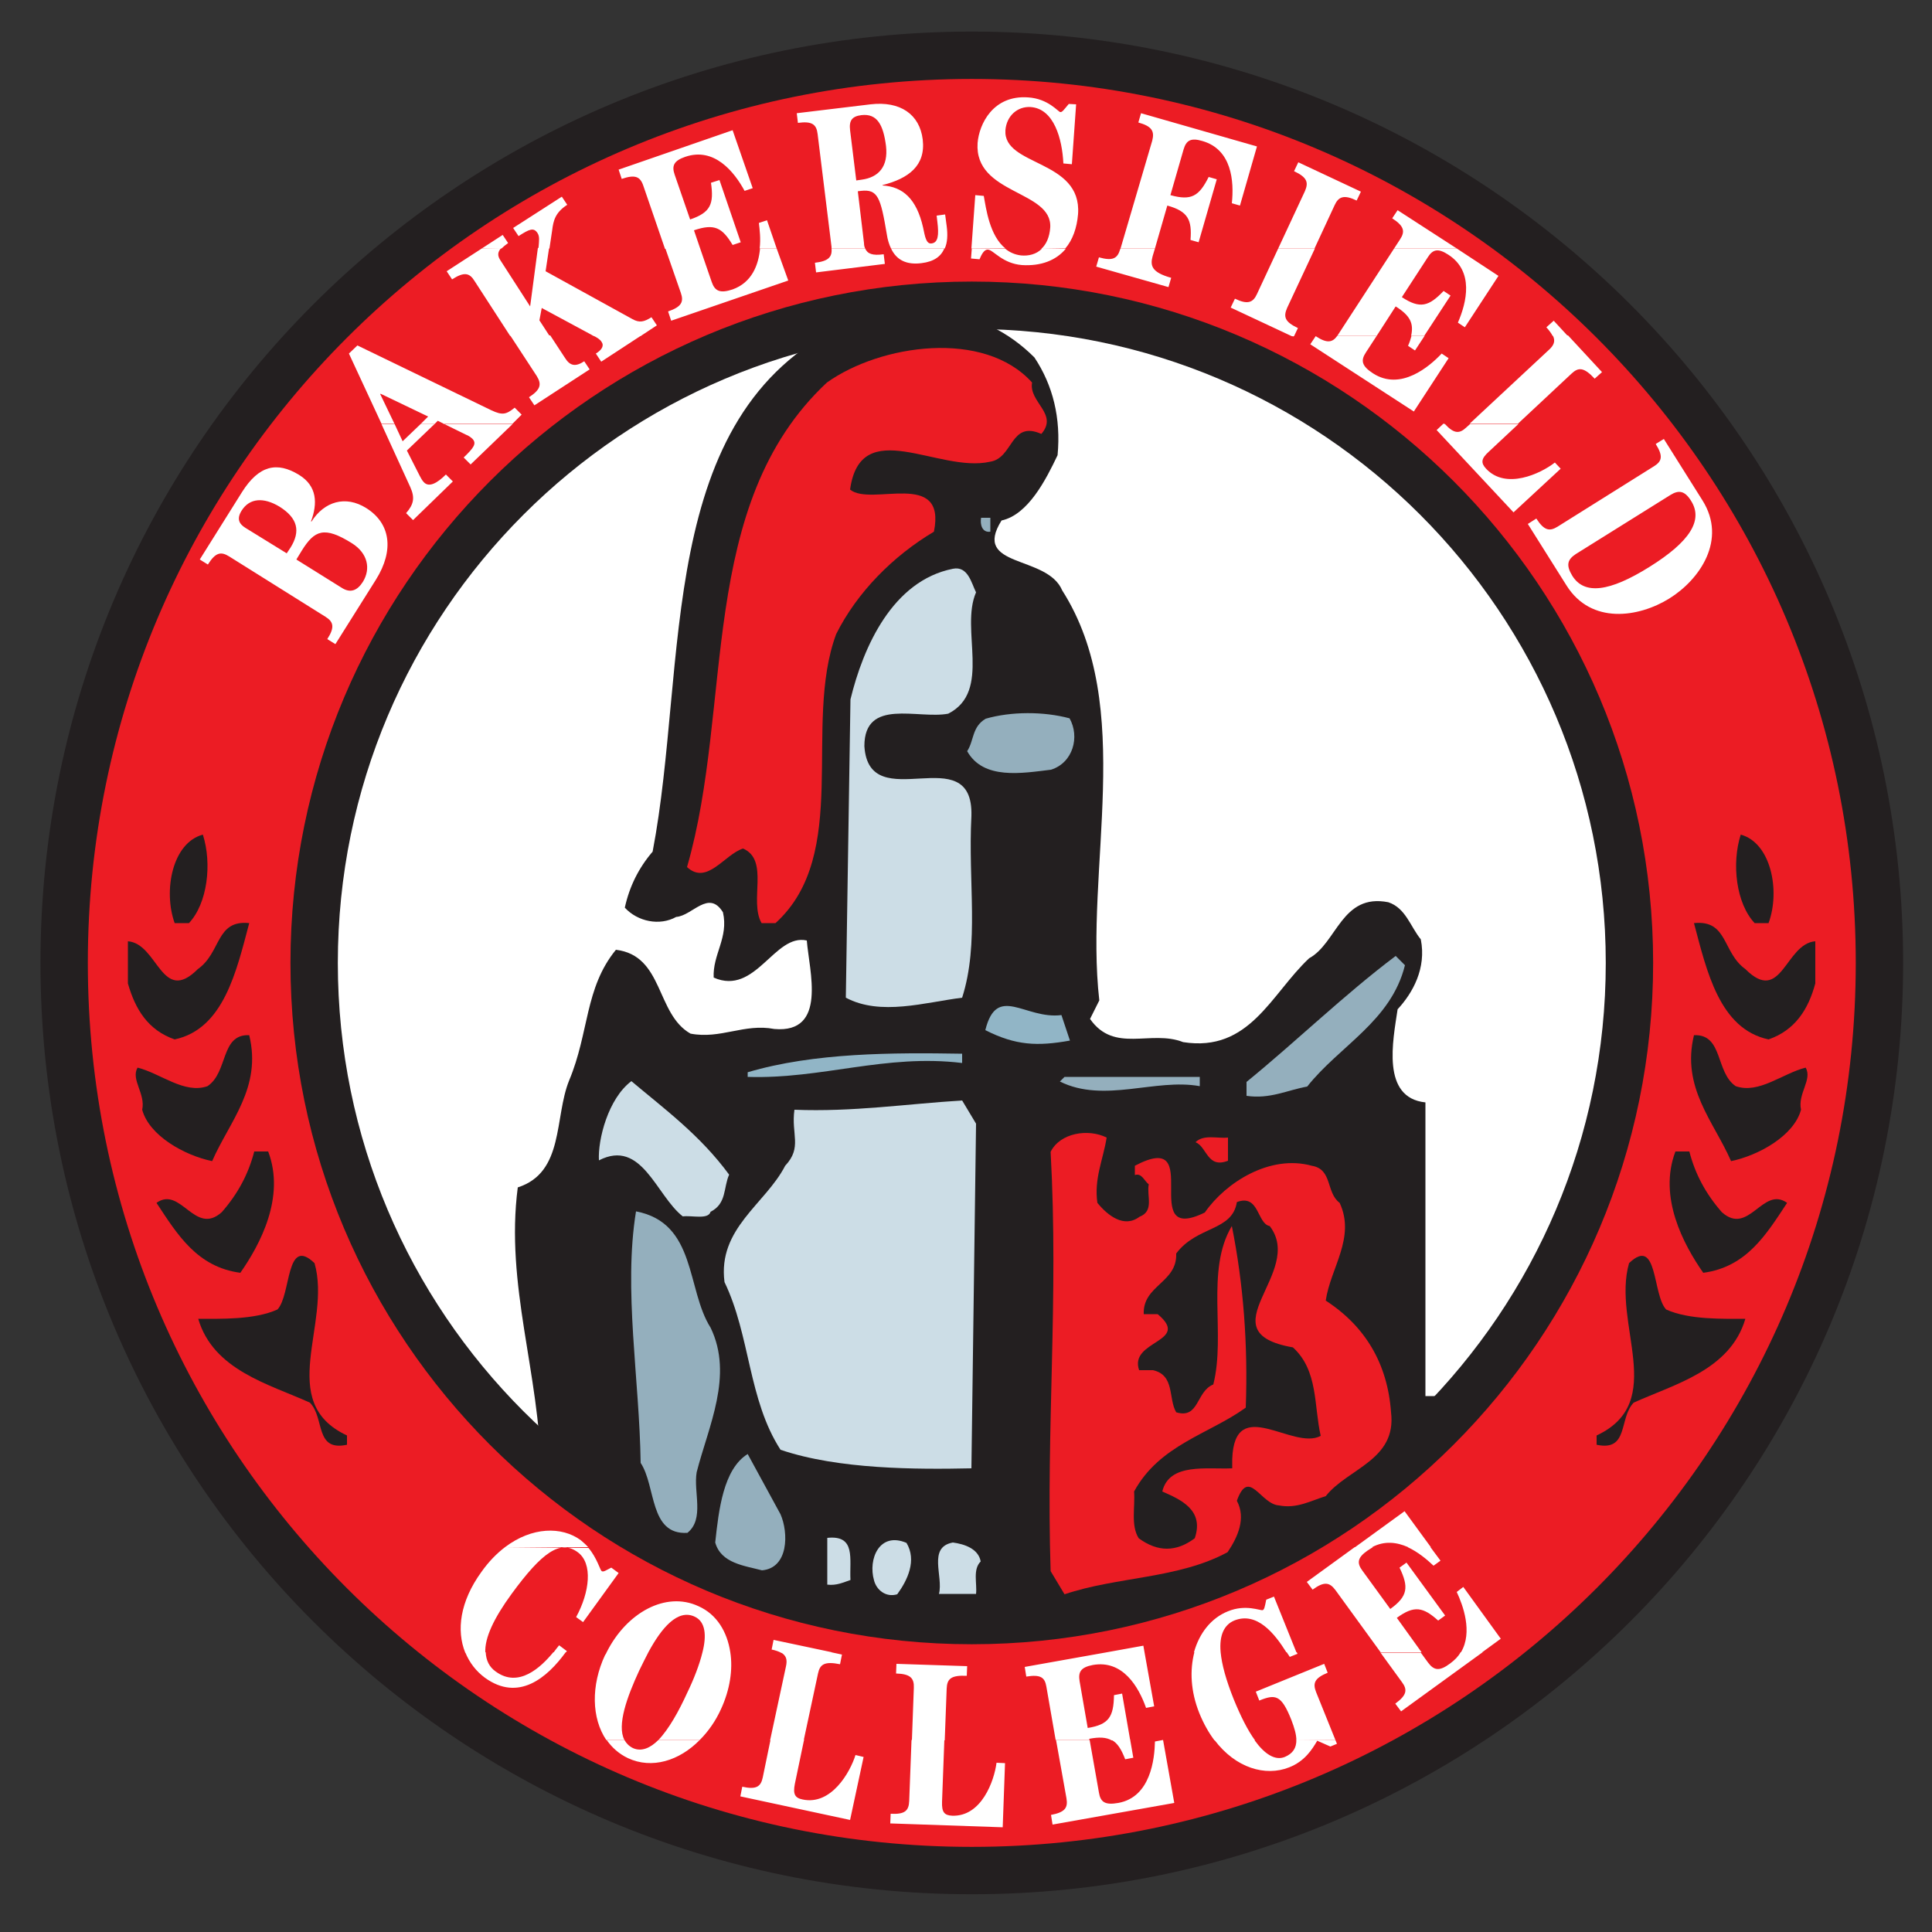
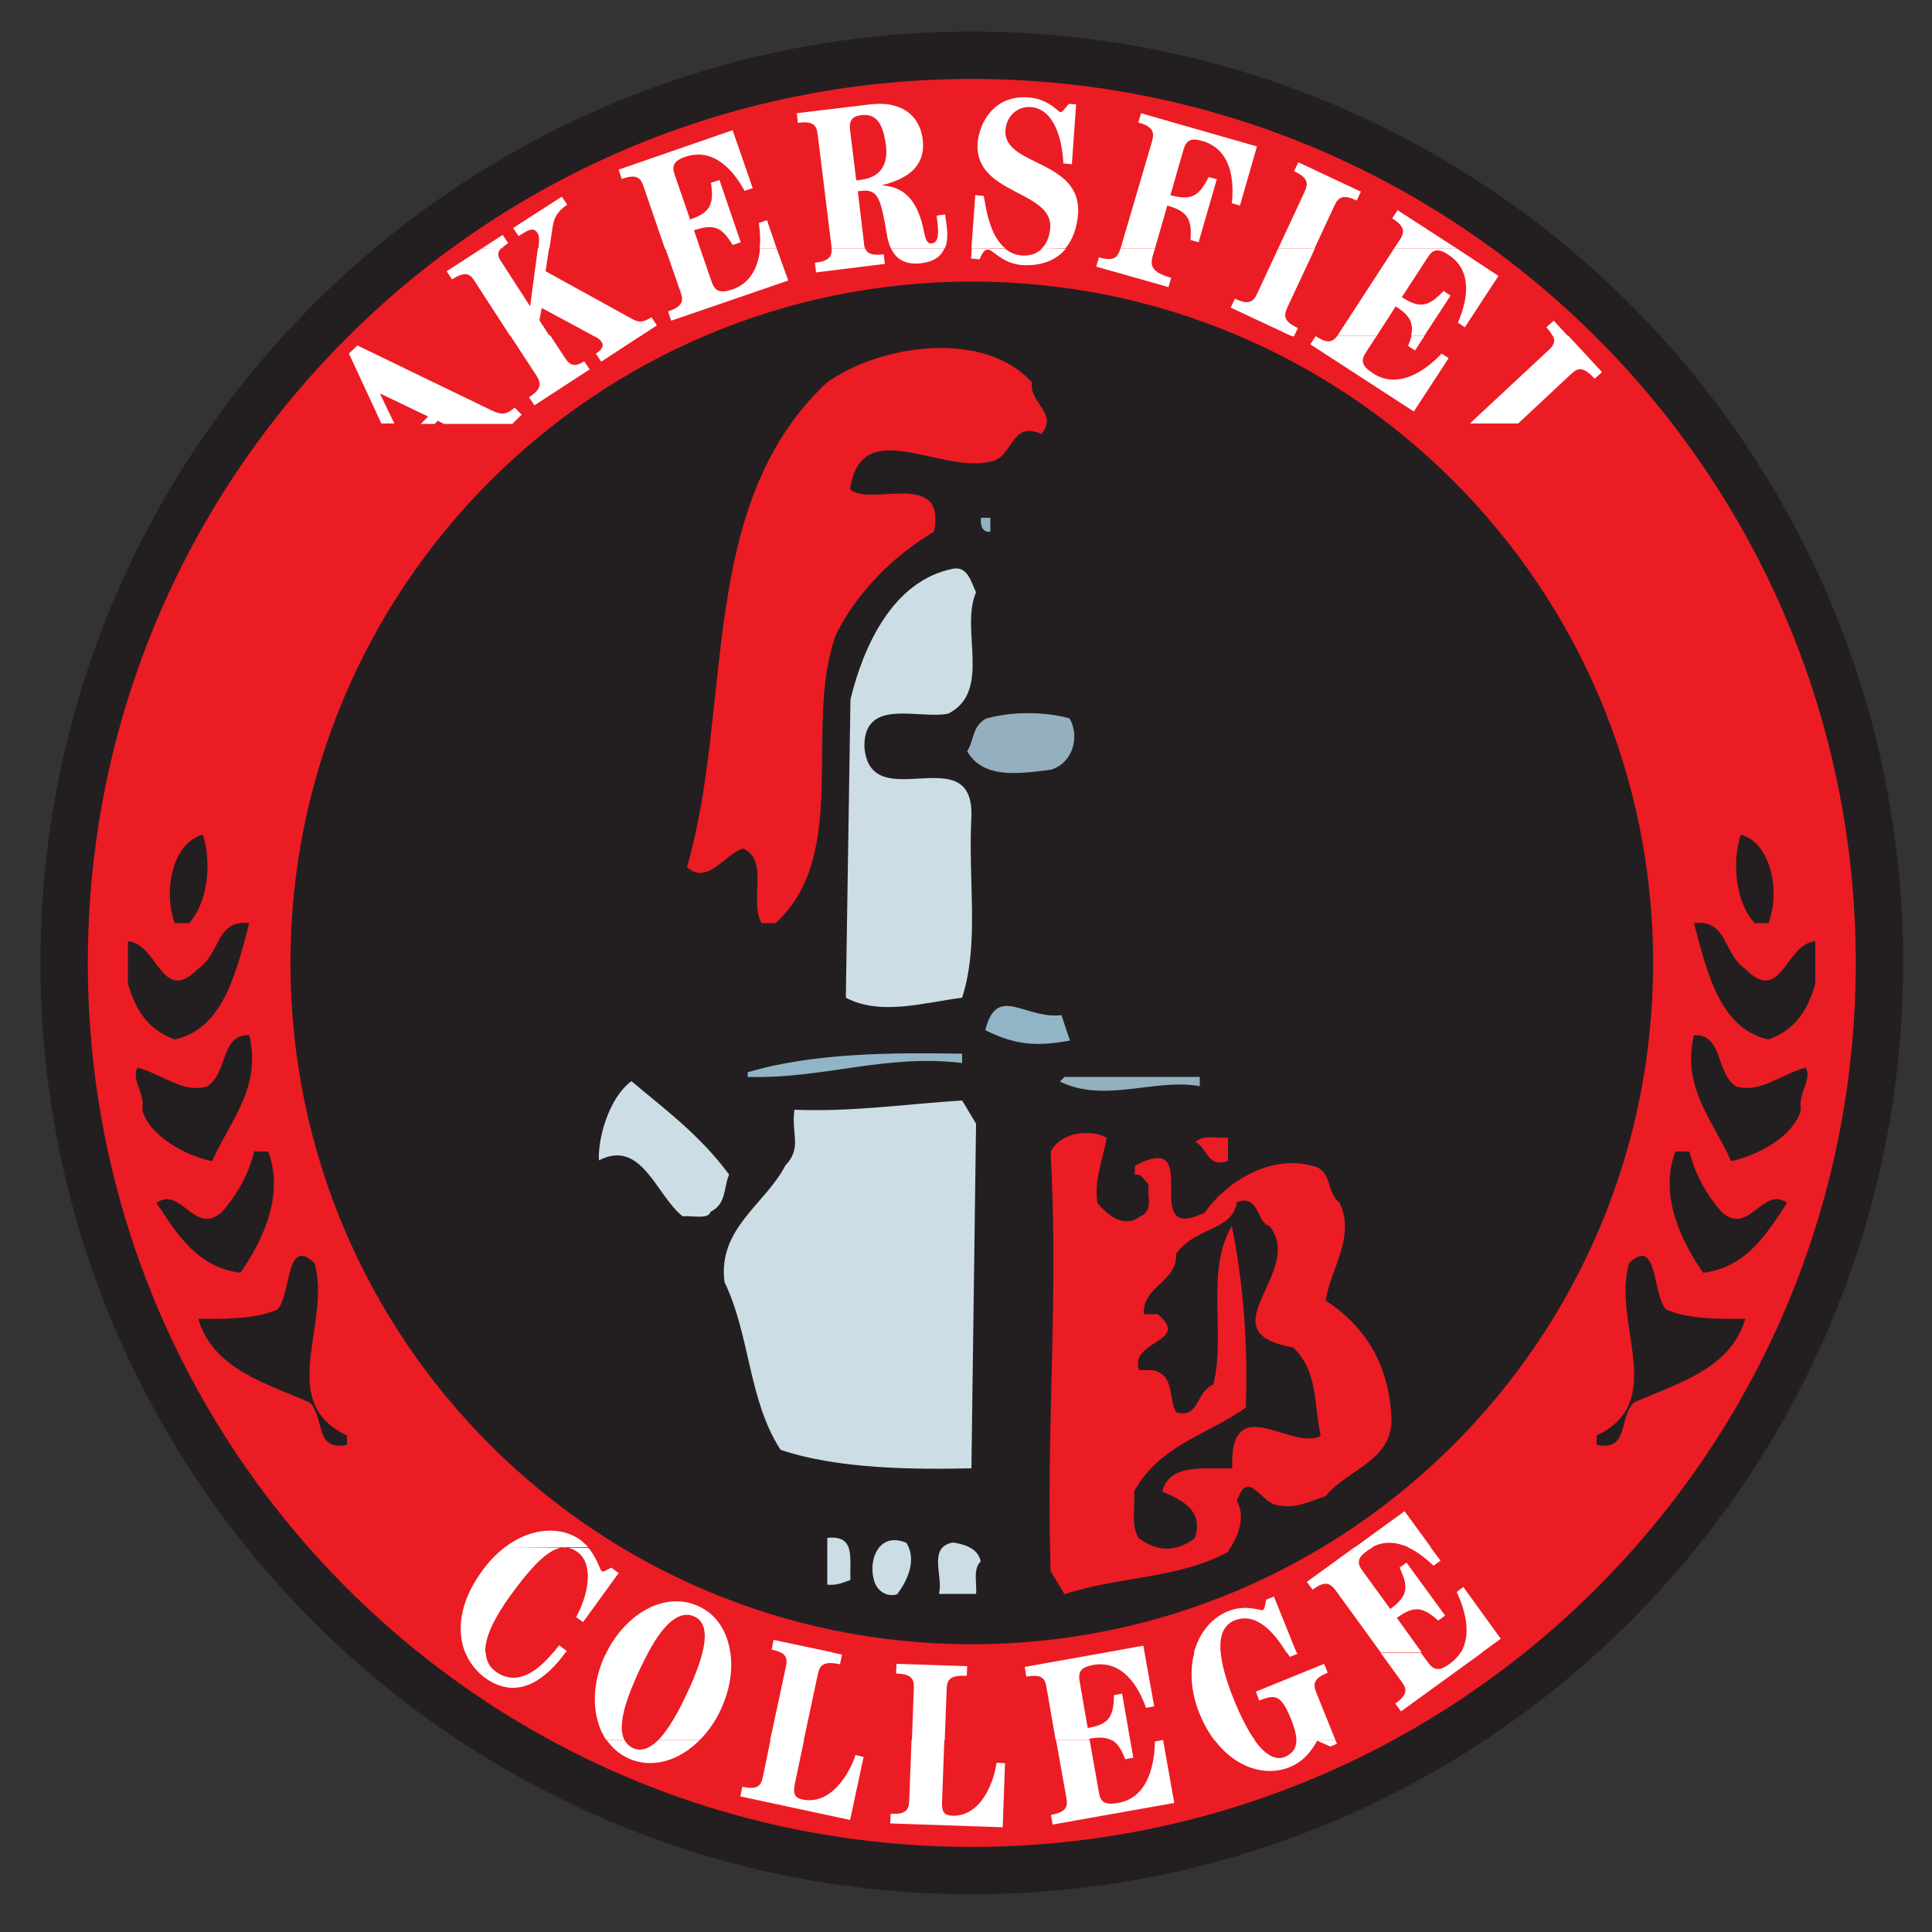
<svg xmlns="http://www.w3.org/2000/svg" xmlns:xlink="http://www.w3.org/1999/xlink" version="1.1" id="Layer_1" x="0px" y="0px" viewBox="0 0 50 50" style="enable-background:new 0 0 50 50;" xml:space="preserve">
  <rect x="0" y="0" width="50" height="50" fill="#333333" stroke="none" />
  <style type="text/css">
	.st0{fill:#EC1C24;stroke:#231F20;stroke-width:1.226;stroke-miterlimit:3.864;}
	.st1{fill:#231F20;}
	
		.st2{clip-path:url(#SVGID_00000169551155854970633720000003068878494189794456_);fill:#FFFFFF;stroke:#FFFFFF;stroke-width:0;stroke-miterlimit:3.864;}
	.st3{fill:none;stroke:#231F20;stroke-width:1.226;stroke-miterlimit:3.864;}
	.st4{fill:#EC1C24;}
	.st5{fill:#94AFBD;}
	.st6{fill:#CCDDE6;}
	.st7{fill:#231F20;stroke:#231F20;stroke-width:0;stroke-miterlimit:3.864;}
	.st8{fill:#91B5C6;}
	.st9{fill-rule:evenodd;clip-rule:evenodd;fill:#EC1C24;}
	.st10{fill-rule:evenodd;clip-rule:evenodd;fill:#FFFFFF;}
</style>
  <path class="st0" d="M1.66,24.92c0-12.97,10.52-23.49,23.49-23.49c12.97,0,23.49,10.52,23.49,23.49c0,12.97-10.52,23.49-23.49,23.49  C12.18,48.41,1.66,37.9,1.66,24.92L1.66,24.92z" />
  <path class="st1" d="M8.13,24.92c0-9.4,7.62-17.02,17.02-17.02s17.02,7.62,17.02,17.02c0,9.4-7.62,17.02-17.02,17.02  S8.13,34.33,8.13,24.92L8.13,24.92z" />
  <g>
    <defs>
      <path id="SVGID_1_" d="M8.13,24.92c0-9.4,7.62-17.02,17.02-17.02s17.02,7.62,17.02,17.02c0,9.4-7.62,17.02-17.02,17.02    S8.13,34.33,8.13,24.92L8.13,24.92z" />
    </defs>
    <clipPath id="SVGID_00000110443770540042021790000004257251587857544865_">
      <use xlink:href="#SVGID_1_" style="overflow:visible;" />
    </clipPath>
-     <path style="clip-path:url(#SVGID_00000110443770540042021790000004257251587857544865_);fill:#FFFFFF;stroke:#FFFFFF;stroke-width:0;stroke-miterlimit:3.864;" d="   M40.5,17.2c2.56,4.79,2.08,11.91-0.84,16.28l-2.05,2.65h-0.72v-7.6c-1.15-0.12-0.84-1.6-0.72-2.41c0.39-0.42,0.75-1.06,0.6-1.81   c-0.27-0.33-0.39-0.81-0.84-0.96c-1.21-0.24-1.33,1.06-2.05,1.45c-0.99,0.93-1.54,2.44-3.26,2.17c-0.84-0.33-1.78,0.3-2.41-0.6   l0.24-0.48c-0.39-3.41,0.96-7.6-0.96-10.61c-0.39-0.93-2.35-0.57-1.57-1.81c0.69-0.15,1.15-1.06,1.45-1.69   c0.09-0.96-0.12-1.81-0.6-2.53c-1.36-1.36-3.23-1.48-4.94-0.84c-4.91,2.35-4.01,8.77-4.94,13.63c-0.36,0.42-0.6,0.9-0.72,1.45   c0.33,0.36,0.9,0.48,1.33,0.24c0.42-0.03,0.84-0.72,1.21-0.12c0.15,0.66-0.27,1.09-0.24,1.69c1.09,0.48,1.57-1.15,2.41-0.96   c0.06,0.78,0.54,2.41-0.84,2.29c-0.78-0.15-1.39,0.27-2.17,0.12c-0.9-0.51-0.69-2.02-1.93-2.17c-0.81,0.99-0.69,2.14-1.21,3.38   c-0.39,0.96-0.12,2.38-1.33,2.77c-0.33,2.53,0.57,4.82,0.6,7.36c-0.99-0.06-1.69-0.96-2.41-1.81c-1.21-1.27-1.96-3.07-2.89-4.46   c-0.81-2.86-1.66-6-0.96-9.16c1.24-6.45,6.06-12.15,12.18-14.23c6.63-2.08,14.02,0.09,18.33,5.06   C38.84,14.67,40.17,15.66,40.5,17.2L40.5,17.2z" />
  </g>
  <path class="st3" d="M8.13,24.92c0-9.4,7.62-17.02,17.02-17.02s17.02,7.62,17.02,17.02c0,9.4-7.62,17.02-17.02,17.02  S8.13,34.33,8.13,24.92L8.13,24.92z" />
  <path class="st4" d="M26.71,9.9c-0.09,0.51,0.69,0.81,0.24,1.33c-0.81-0.36-0.72,0.63-1.33,0.72c-1.33,0.3-3.35-1.24-3.62,0.72  c0.54,0.45,2.5-0.54,2.17,1.09c-1.06,0.63-1.99,1.57-2.53,2.65c-0.87,2.35,0.39,5.7-1.57,7.48h-0.36c-0.33-0.57,0.21-1.63-0.48-1.93  c-0.48,0.15-0.93,0.96-1.45,0.48c1.21-4.19,0.24-9.38,3.62-12.54C22.79,8.91,25.47,8.52,26.71,9.9L26.71,9.9z" />
  <path class="st5" d="M25.63,13.76c-0.21,0.03-0.27-0.18-0.24-0.36h0.24V13.76L25.63,13.76z" />
  <path class="st6" d="M25.26,15.33c-0.42,0.96,0.42,2.56-0.72,3.14c-0.78,0.15-2.17-0.42-2.17,0.84c0.12,1.87,2.83-0.24,2.77,1.81  c-0.09,1.72,0.21,3.29-0.24,4.7c-0.96,0.12-2.11,0.48-3.01,0l0.12-7.72c0.33-1.36,1.09-3.07,2.65-3.38  C25.05,14.64,25.14,15.09,25.26,15.33L25.26,15.33z" />
  <path class="st5" d="M27.68,18.59c0.27,0.48,0.09,1.15-0.48,1.33c-0.75,0.09-1.75,0.27-2.17-0.48c0.18-0.27,0.12-0.63,0.48-0.84  C26.17,18.41,27.01,18.41,27.68,18.59L27.68,18.59z" />
  <path class="st7" d="M5.25,21.6c0.24,0.75,0.12,1.78-0.36,2.29H4.52C4.22,23.05,4.46,21.81,5.25,21.6L5.25,21.6z" />
  <path class="st7" d="M6.45,23.89c-0.33,1.24-0.66,2.74-1.93,3.01c-0.69-0.24-1.02-0.78-1.21-1.45v-1.09  c0.78,0.06,0.87,1.66,1.81,0.72C5.73,24.65,5.58,23.8,6.45,23.89L6.45,23.89z" />
-   <path class="st5" d="M36.36,24.98c-0.36,1.45-1.69,2.08-2.53,3.14c-0.51,0.09-0.96,0.33-1.57,0.24v-0.36  c1.3-1.06,2.53-2.26,3.86-3.26L36.36,24.98L36.36,24.98z" />
  <path class="st8" d="M27.69,26.93c-0.84,0.15-1.4,0.13-2.19-0.27c0.3-1.21,1.03-0.27,1.97-0.39L27.69,26.93L27.69,26.93z" />
  <path class="st7" d="M6.45,26.79c0.33,1.36-0.51,2.23-0.96,3.26c-0.72-0.15-1.63-0.66-1.81-1.33c0.09-0.42-0.3-0.78-0.12-1.09  c0.6,0.15,1.21,0.69,1.81,0.48C5.91,27.75,5.7,26.76,6.45,26.79L6.45,26.79z" />
  <path class="st8" d="M24.9,27.51c-1.99-0.24-3.62,0.42-5.55,0.36v-0.12c1.72-0.51,3.77-0.51,5.55-0.48V27.51L24.9,27.51z" />
  <path class="st5" d="M31.05,28.11c-1.15-0.21-2.47,0.45-3.62-0.12l0.12-0.12h3.5V28.11L31.05,28.11z" />
  <path class="st6" d="M18.87,30.4c-0.15,0.33-0.06,0.75-0.48,0.96c-0.06,0.21-0.48,0.09-0.72,0.12c-0.69-0.54-1.06-2.02-2.17-1.45  c-0.03-0.54,0.24-1.6,0.84-2.05C17.22,28.72,18.12,29.38,18.87,30.4L18.87,30.4z" />
  <path class="st6" d="M25.26,29.08L25.14,38c-1.42,0.03-3.44,0.03-4.94-0.48c-0.84-1.3-0.78-2.95-1.45-4.34  c-0.18-1.39,1.06-2.02,1.57-3.01c0.45-0.48,0.15-0.81,0.24-1.45c1.51,0.06,2.89-0.15,4.34-0.24L25.26,29.08L25.26,29.08z" />
  <path class="st9" d="M28.64,29.44c-0.09,0.57-0.33,1.06-0.24,1.69c0.27,0.33,0.69,0.66,1.09,0.36c0.39-0.15,0.18-0.54,0.24-0.84  c-0.12-0.09-0.18-0.3-0.36-0.24v-0.24c1.87-0.99,0.03,2.08,1.81,1.21c0.54-0.78,1.69-1.51,2.77-1.21c0.54,0.09,0.36,0.69,0.72,0.96  c0.42,0.9-0.24,1.69-0.36,2.53c1.02,0.66,1.6,1.63,1.69,2.89c0.15,1.24-1.12,1.45-1.69,2.17c-0.39,0.12-0.75,0.33-1.21,0.24  c-0.48-0.03-0.78-0.99-1.09-0.12c0.24,0.45,0.03,0.93-0.24,1.33c-1.27,0.69-2.86,0.63-4.22,1.09l-0.36-0.6  c-0.12-3.74,0.21-7.02,0-10.85C27.43,29.32,28.16,29.2,28.64,29.44L28.64,29.44z" />
  <path class="st4" d="M31.78,30.04c-0.54,0.21-0.54-0.36-0.84-0.48c0.21-0.21,0.57-0.09,0.84-0.12V30.04L31.78,30.04z" />
  <path class="st7" d="M6.94,29.8c0.45,1.18-0.21,2.41-0.72,3.14c-1.12-0.15-1.63-0.99-2.17-1.81c0.63-0.45,0.99,0.87,1.69,0.24  c0.42-0.48,0.69-0.99,0.84-1.57H6.94L6.94,29.8z" />
  <path class="st1" d="M32.86,31.73c0.93,1.21-1.69,2.74,0.6,3.14c0.66,0.6,0.54,1.51,0.72,2.29c-0.72,0.39-2.23-1.09-2.29,0.6V38  c-0.66,0.03-1.63-0.15-1.81,0.6c0.48,0.21,1.09,0.48,0.84,1.21c-0.48,0.36-0.96,0.36-1.45,0c-0.21-0.33-0.09-0.81-0.12-1.21  c0.66-1.21,1.93-1.48,2.89-2.17c0.06-1.63-0.06-3.2-0.36-4.7c-0.69,1.15-0.15,2.8-0.48,4.1c-0.45,0.18-0.36,0.9-0.96,0.72  c-0.21-0.36-0.03-0.96-0.6-1.09h-0.36c-0.27-0.78,1.36-0.72,0.48-1.45H29.6c-0.03-0.75,0.87-0.81,0.84-1.57  c0.54-0.72,1.45-0.57,1.57-1.33C32.59,30.89,32.53,31.67,32.86,31.73L32.86,31.73z" />
-   <path class="st5" d="M18.39,34.36c0.6,1.24-0.06,2.56-0.36,3.74c-0.09,0.51,0.21,1.21-0.24,1.57c-0.99,0.06-0.81-1.21-1.21-1.81  c-0.03-2.17-0.45-4.49-0.12-6.51C18.03,31.65,17.76,33.37,18.39,34.36L18.39,34.36z" />
  <path class="st7" d="M8.14,32.69c0.45,1.57-1.02,3.59,0.84,4.46v0.24c-0.84,0.18-0.57-0.69-0.96-1.09c-1.06-0.48-2.5-0.84-2.89-2.17  c0.57,0,1.45,0.03,2.05-0.24C7.54,33.51,7.39,31.97,8.14,32.69L8.14,32.69z" />
-   <path class="st5" d="M20.2,39.19c0.21,0.48,0.21,1.39-0.48,1.45c-0.45-0.12-1.06-0.18-1.21-0.72c0.09-0.84,0.21-1.9,0.84-2.29  L20.2,39.19L20.2,39.19z" />
  <path class="st6" d="M22.01,40.89c-0.18,0.06-0.36,0.15-0.6,0.12v-1.21C22.16,39.72,21.98,40.35,22.01,40.89L22.01,40.89z" />
  <path class="st6" d="M23.46,39.93c0.27,0.45,0.03,0.96-0.24,1.33c-0.3,0.09-0.54-0.12-0.6-0.36C22.46,40.35,22.76,39.63,23.46,39.93  L23.46,39.93z" />
  <path class="st6" d="M25.38,40.41c-0.21,0.21-0.09,0.57-0.12,0.84H24.3c0.12-0.45-0.3-1.21,0.36-1.33  C24.96,39.96,25.32,40.08,25.38,40.41L25.38,40.41z" />
  <path class="st10" d="M15.7,45.03c0.14,0.2,0.32,0.36,0.55,0.47c0.62,0.29,1.33,0.07,1.86-0.47l-1.07,0  c-0.21,0.21-0.44,0.31-0.66,0.21c-0.1-0.05-0.17-0.12-0.22-0.21L15.7,45.03L15.7,45.03z M19.94,45.03L19.74,46  c-0.05,0.24-0.17,0.32-0.53,0.24l-0.05,0.25L22,47.1l0.35-1.63l-0.21-0.05c-0.14,0.45-0.63,1.31-1.37,1.15  c-0.2-0.04-0.25-0.14-0.2-0.4l0.24-1.15H19.94L19.94,45.03z M23.59,45.03l-0.06,1.58c-0.01,0.25-0.11,0.35-0.48,0.33l-0.01,0.25  l2.91,0.1l0.06-1.66l-0.22-0.01c-0.06,0.47-0.39,1.4-1.15,1.37c-0.2-0.01-0.27-0.09-0.26-0.36l0.06-1.61L23.59,45.03L23.59,45.03z   M27.33,45.03l0.27,1.51c0.04,0.24-0.03,0.36-0.4,0.43l0.04,0.25l3.15-0.56l-0.29-1.63l-0.21,0.04c-0.01,0.45-0.11,1.44-0.95,1.59  c-0.34,0.06-0.46-0.02-0.5-0.27l-0.24-1.36H27.33L27.33,45.03z M28.77,45.03c0.15,0.08,0.25,0.24,0.35,0.5l0.21-0.04l-0.08-0.46  H28.77L28.77,45.03z M31.43,45.03c0.55,0.73,1.32,0.95,1.93,0.71c0.41-0.16,0.6-0.47,0.73-0.69l0.34,0.15l0.17-0.07l-0.04-0.1h-1.01  c0,0.21-0.09,0.35-0.3,0.44c-0.25,0.1-0.52-0.07-0.78-0.43L31.43,45.03L31.43,45.03z" />
  <path class="st10" d="M12.04,42.76c0.11,0.27,0.28,0.49,0.51,0.66c0.87,0.63,1.61,0,2.09-0.66l-0.32,0c-0.33,0.4-0.9,0.93-1.49,0.5  c-0.17-0.12-0.25-0.29-0.26-0.5L12.04,42.76L12.04,42.76z M15.7,42.76c-0.01,0.02-0.02,0.05-0.04,0.07  c-0.37,0.79-0.35,1.64,0.03,2.2l0.47,0c-0.2-0.38,0.07-1.12,0.38-1.79c0.08-0.16,0.16-0.33,0.24-0.48L15.7,42.76L15.7,42.76z   M18.18,42.76c-0.08,0.33-0.23,0.71-0.4,1.06c-0.21,0.46-0.47,0.93-0.74,1.21l1.07,0c0.22-0.22,0.41-0.49,0.55-0.8  c0.23-0.5,0.31-1.02,0.24-1.47L18.18,42.76L18.18,42.76z M20.2,42.76c0.15,0.08,0.18,0.19,0.14,0.37l-0.41,1.91h0.87l0.37-1.73  c0.05-0.24,0.17-0.32,0.57-0.24l0.05-0.25l-0.28-0.06H20.2L20.2,42.76z M28.65,42.76l-2.13,0.38l0.04,0.25  c0.37-0.06,0.48,0.02,0.52,0.26l0.24,1.38l0.87,0L28.19,45c0.26-0.05,0.44-0.04,0.58,0.04l0.48,0l-0.21-1.21l-0.21,0.04  c-0.01,0.56-0.13,0.76-0.68,0.85l-0.21-1.21c-0.04-0.24,0.03-0.36,0.34-0.42c0.78-0.14,1.19,0.57,1.38,1.11l0.21-0.04l-0.25-1.4  H28.65L28.65,42.76z M30.91,42.76c-0.12,0.46-0.1,1.01,0.13,1.58c0.11,0.27,0.24,0.5,0.39,0.7l1.05,0  c-0.19-0.26-0.37-0.62-0.55-1.06c-0.2-0.5-0.31-0.9-0.34-1.22L30.91,42.76L30.91,42.76z M33.3,42.76c0.03,0.04,0.05,0.08,0.08,0.12  l0.2-0.08l-0.02-0.04H33.3L33.3,42.76z M35.72,42.76l0.56,0.77c0.15,0.2,0.13,0.34-0.17,0.56l0.15,0.2l2.11-1.53H37.8  c-0.06,0.11-0.15,0.2-0.27,0.29c-0.28,0.21-0.42,0.18-0.57-0.02l-0.19-0.26H35.72L35.72,42.76z M24.45,45.03l0.05-1.33  c0.01-0.25,0.11-0.35,0.52-0.33l0.01-0.25l-1.83-0.06l-0.01,0.25c0.37,0.01,0.47,0.12,0.46,0.37l-0.05,1.36H24.45L24.45,45.03z   M34.56,45.03l-0.5-1.24c-0.09-0.23-0.04-0.36,0.3-0.5l-0.09-0.23l-1.77,0.72l0.09,0.23c0.42-0.17,0.57-0.15,0.83,0.5  c0.08,0.21,0.13,0.38,0.13,0.53L34.56,45.03L34.56,45.03z" />
  <path class="st10" d="M13.07,40.04c-0.21,0.16-0.42,0.37-0.61,0.64c-0.56,0.77-0.65,1.52-0.42,2.09l0.52,0  c-0.02-0.38,0.22-0.89,0.68-1.52c0.79-1.08,1.26-1.41,1.71-1.08c0.4,0.29,0.31,1.04-0.04,1.68l0.18,0.13l0.92-1.27l-0.19-0.14  c-0.14,0.07-0.2,0.12-0.25,0.09c-0.04-0.03-0.12-0.34-0.34-0.6L13.07,40.04L13.07,40.04z M35.06,40.04l-1.24,0.9l0.15,0.2  c0.3-0.22,0.44-0.19,0.59,0.01l1.17,1.61l1.06,0l-0.64-0.89c0.45-0.33,0.68-0.28,1.07,0.07l0.18-0.13l-1-1.37l-0.18,0.13  c0.24,0.5,0.22,0.74-0.24,1.07l-0.72-0.99c-0.15-0.2-0.13-0.34,0.13-0.52c0.05-0.03,0.09-0.06,0.14-0.09L35.06,40.04L35.06,40.04z   M36.43,40.04c0.26,0.12,0.49,0.31,0.67,0.48l0.18-0.13l-0.26-0.35H36.43L36.43,40.04z M14.65,42.76c0.01-0.01,0.01-0.02,0.02-0.03  l-0.2-0.15c-0.04,0.05-0.09,0.11-0.14,0.18L14.65,42.76L14.65,42.76z M16.78,42.76c0.34-0.63,0.76-1.13,1.2-0.92  c0.28,0.13,0.31,0.49,0.2,0.92l0.72,0c-0.08-0.53-0.35-0.98-0.82-1.19c-0.85-0.4-1.87,0.17-2.38,1.19L16.78,42.76L16.78,42.76z   M21.53,42.76l-1.51-0.32l-0.05,0.25c0.1,0.02,0.18,0.05,0.24,0.08L21.53,42.76L21.53,42.76z M29.62,42.76l-0.03-0.17l-0.94,0.17  H29.62L29.62,42.76z M31.59,42.76c-0.04-0.44,0.09-0.71,0.35-0.82c0.59-0.24,1.05,0.34,1.35,0.82l0.26,0l-0.58-1.44l-0.2,0.08  c-0.04,0.2-0.05,0.25-0.09,0.27c-0.06,0.02-0.44-0.16-0.9,0.03c-0.43,0.17-0.74,0.56-0.88,1.06L31.59,42.76L31.59,42.76z   M38.36,42.76l0.48-0.35l-0.97-1.34L37.7,41.2c0.16,0.34,0.42,1.04,0.11,1.56L38.36,42.76L38.36,42.76z" />
  <path class="st10" d="M15.22,40.04c-0.05-0.06-0.12-0.12-0.19-0.18c-0.49-0.36-1.26-0.35-1.96,0.18L15.22,40.04L15.22,40.04z   M35.51,40.04c0.32-0.17,0.64-0.13,0.93,0l0.59,0l-0.68-0.93l-1.28,0.93H35.51L35.51,40.04z" />
-   <path class="st10" d="M9.87,10.97l0.75,1.64c0.12,0.27,0.09,0.44-0.11,0.67l0.18,0.18l1.03-1l-0.18-0.18  c-0.23,0.23-0.44,0.34-0.57,0.2c-0.05-0.05-0.07-0.1-0.11-0.17l-0.33-0.65l0.72-0.69h-0.36l-0.47,0.45l-0.21-0.45L9.87,10.97  L9.87,10.97z M11.49,10.97l0.57,0.28c0.06,0.02,0.13,0.07,0.17,0.11c0.11,0.12,0.03,0.23-0.23,0.48l0.18,0.18l1.08-1.04H11.49  L11.49,10.97z M37.35,10.97l-0.17,0.16l1.99,2.13l1.22-1.13l-0.15-0.16c-0.37,0.29-1.27,0.71-1.78,0.16  c-0.14-0.15-0.13-0.26,0.07-0.44l0.77-0.72h-1.25l-0.1,0.09c-0.18,0.17-0.32,0.17-0.56-0.09L37.35,10.97L37.35,10.97z M9.73,15  c0.48-0.77,0.37-1.46-0.25-1.85c-0.54-0.34-1.09-0.17-1.42,0.35l-0.01-0.01c0.17-0.46,0.16-0.91-0.31-1.2  c-0.57-0.35-1.04-0.25-1.48,0.45l-1.09,1.74l0.21,0.13c0.2-0.32,0.34-0.34,0.55-0.21l2.49,1.56c0.21,0.13,0.25,0.27,0.05,0.58  l0.21,0.13L9.73,15L9.73,15z M7.67,14.48l0.14-0.23c0.33-0.53,0.58-0.64,1.3-0.19c0.41,0.26,0.49,0.66,0.28,1  c-0.14,0.22-0.32,0.3-0.55,0.15L7.67,14.48L7.67,14.48z M6.35,13.66c-0.16-0.1-0.23-0.23-0.1-0.44c0.21-0.34,0.58-0.35,0.98-0.11  c0.48,0.3,0.55,0.64,0.29,1.06l-0.1,0.15L6.35,13.66L6.35,13.66z M39.54,13.56l1,1.59c0.64,1.02,1.87,0.83,2.66,0.34  c0.79-0.49,1.5-1.52,0.86-2.54l-1-1.59l-0.21,0.13c0.2,0.32,0.16,0.45-0.05,0.58l-2.49,1.56c-0.21,0.13-0.35,0.1-0.55-0.21  L39.54,13.56L39.54,13.56z M43.23,12.81c0.21-0.13,0.37-0.12,0.54,0.16c0.31,0.5-0.04,1.05-1.08,1.7c-1.04,0.65-1.69,0.73-2,0.23  c-0.17-0.28-0.12-0.42,0.09-0.56L43.23,12.81L43.23,12.81z" />
  <path class="st10" d="M13.21,8.69l0.68,1.04c0.13,0.21,0.11,0.35-0.2,0.55l0.14,0.21l1.43-0.93l-0.14-0.21  c-0.23,0.15-0.37,0.12-0.5-0.09l-0.38-0.58H13.21L13.21,8.69z M15.36,8.69c0.08,0.04,0.17,0.09,0.21,0.16c0.07,0.1,0,0.21-0.15,0.3  l0.14,0.21l1.04-0.68H15.36L15.36,8.69z M33.42,8.69l0.05,0.02l0.01-0.02H33.42L33.42,8.69z M34.61,8.69  c-0.13,0.18-0.27,0.2-0.56,0.01l-0.14,0.21l2.68,1.74l0.9-1.38l-0.18-0.12c-0.31,0.33-1.06,0.98-1.78,0.51  c-0.29-0.19-0.32-0.33-0.18-0.54l0.28-0.43H34.61L34.61,8.69z M36.53,8.69c-0.02,0.08-0.05,0.17-0.09,0.26l0.18,0.12l0.25-0.38  H36.53L36.53,8.69z M40.19,8.69c0.07,0.14,0.02,0.25-0.1,0.36l-2.05,1.91h1.25l1.38-1.29c0.18-0.17,0.32-0.17,0.6,0.13l0.19-0.17  l-0.88-0.95H40.19L40.19,8.69z M10.21,10.97L9.84,10.2l0.01-0.01l1.23,0.59l-0.19,0.19h0.36l0.08-0.08l0.16,0.08h1.77l0.24-0.24  l-0.18-0.18c-0.22,0.18-0.32,0.2-0.6,0.07L9.25,8.94L9.03,9.15l0.84,1.81H10.21L10.21,10.97z M37.37,10.97  c0-0.01-0.01-0.01-0.01-0.01l-0.02,0.01H37.37L37.37,10.97z" />
  <path class="st10" d="M12.47,6.43l-0.91,0.59l0.14,0.21c0.31-0.2,0.45-0.17,0.58,0.04l0.92,1.42l1.02,0l-0.26-0.4l0.06-0.32  l1.28,0.69c0.02,0.01,0.03,0.02,0.05,0.03l1.24,0l0.41-0.27l-0.14-0.21c-0.19,0.12-0.31,0.15-0.49,0.05l-2.25-1.24l0.09-0.6h-0.29  l-0.2,1.51l-0.78-1.21c-0.06-0.1-0.07-0.19,0.03-0.3L12.47,6.43L12.47,6.43z M17.22,6.43l0.4,1.15c0.08,0.23,0.02,0.36-0.33,0.48  l0.08,0.24l3.03-1.04L20.1,6.43h-0.43c-0.04,0.43-0.21,0.88-0.71,1.06C18.63,7.6,18.5,7.53,18.42,7.3l-0.3-0.87H17.22L17.22,6.43z   M21.52,6.43c0.02,0.22-0.08,0.33-0.43,0.37l0.03,0.25l1.78-0.22l-0.03-0.25c-0.29,0.04-0.42-0.01-0.48-0.15L21.52,6.43L21.52,6.43z   M23.06,6.43c0.14,0.3,0.4,0.43,0.79,0.38c0.32-0.04,0.5-0.17,0.59-0.38L23.06,6.43L23.06,6.43z M25.15,6.43l-0.02,0.26l0.22,0.02  c0.05-0.12,0.12-0.26,0.22-0.25c0.14,0.01,0.37,0.36,0.88,0.4c0.49,0.03,0.88-0.12,1.13-0.42l-0.62,0  c-0.14,0.14-0.34,0.19-0.54,0.17c-0.16-0.02-0.29-0.08-0.4-0.17L25.15,6.43L25.15,6.43z M29,6.43l-0.01,0.02  c-0.07,0.24-0.19,0.31-0.55,0.21L28.37,6.9l1.87,0.53l0.07-0.24c-0.5-0.14-0.55-0.31-0.48-0.56l0.06-0.2H29L29,6.43z M33.08,6.43  l-0.55,1.18c-0.1,0.22-0.24,0.28-0.57,0.12l-0.11,0.23l1.58,0.74h0.06l0.1-0.21c-0.34-0.16-0.38-0.29-0.28-0.52l0.72-1.54  L33.08,6.43L33.08,6.43z M36.08,6.43l-1.45,2.23c-0.01,0.01-0.01,0.02-0.02,0.03l1.02,0l0.49-0.76c0.38,0.24,0.47,0.44,0.4,0.76  l0.34,0l0.68-1.04l-0.18-0.12c-0.38,0.4-0.61,0.47-1.08,0.16l0.67-1.03c0.13-0.21,0.27-0.24,0.53-0.07  c0.67,0.43,0.48,1.23,0.25,1.76l0.18,0.12l0.87-1.33L37.7,6.43H36.08L36.08,6.43z M40.57,8.69L40.21,8.3l-0.19,0.17  c0.08,0.09,0.13,0.16,0.16,0.22L40.57,8.69L40.57,8.69z" />
  <path class="st10" d="M12.98,6.43c0.04-0.04,0.1-0.09,0.17-0.14l-0.14-0.21l-0.54,0.35H12.98L12.98,6.43z M14.22,6.43l0.07-0.47  c0.03-0.25,0.08-0.46,0.39-0.66l-0.14-0.21L13.28,5.9l0.14,0.21c0.28-0.18,0.39-0.23,0.49-0.08c0.06,0.09,0.04,0.2,0.03,0.35  l-0.01,0.05H14.22L14.22,6.43z M18.12,6.43l-0.16-0.47c0.53-0.18,0.73-0.07,1,0.38l0.21-0.07l-0.55-1.61L18.4,4.73  c0.08,0.55-0.01,0.77-0.54,0.95l-0.4-1.16c-0.08-0.23-0.02-0.36,0.27-0.46c0.75-0.26,1.27,0.38,1.54,0.88l0.21-0.07l-0.52-1.5  l-2.95,1.02l0.08,0.24c0.35-0.12,0.48-0.06,0.56,0.18l0.56,1.63H18.12L18.12,6.43z M20.1,6.43L19.85,5.7l-0.21,0.07  c0.02,0.17,0.05,0.41,0.02,0.66L20.1,6.43L20.1,6.43z M22.39,6.43c-0.02-0.04-0.03-0.09-0.03-0.14L22.2,4.95l0.08-0.01  c0.44-0.05,0.51,0.17,0.67,1.12c0.02,0.14,0.06,0.27,0.11,0.37l1.39,0c0.07-0.15,0.08-0.35,0.05-0.58l-0.04-0.3l-0.22,0.03  l0.02,0.17c0.04,0.33,0.02,0.53-0.15,0.55c-0.14,0.02-0.17-0.17-0.22-0.41c-0.17-0.75-0.53-1.06-1.05-1.09l0-0.01  c0.67-0.17,1.12-0.5,1.04-1.18c-0.08-0.65-0.58-1-1.35-0.91l-1.91,0.23l0.03,0.25c0.37-0.05,0.48,0.04,0.51,0.29l0.36,2.92  c0,0.01,0,0.03,0,0.04L22.39,6.43L22.39,6.43z M26.02,6.43c-0.41-0.33-0.5-1.03-0.56-1.36l-0.22-0.02l-0.1,1.38H26.02L26.02,6.43z   M27.57,6.43c0.19-0.22,0.3-0.53,0.33-0.89c0.1-1.42-1.94-1.23-1.88-2.17c0.03-0.37,0.31-0.62,0.65-0.6  c0.61,0.04,0.82,0.83,0.85,1.46l0.22,0.02l0.11-1.55l-0.19-0.01c-0.12,0.14-0.17,0.22-0.22,0.21c-0.05,0-0.31-0.35-0.84-0.38  c-0.9-0.06-1.26,0.69-1.3,1.18c-0.09,1.34,1.94,1.22,1.88,2.19c-0.02,0.25-0.1,0.43-0.23,0.55L27.57,6.43L27.57,6.43z M29.89,6.43  l0.32-1.11c0.54,0.15,0.64,0.37,0.6,0.89l0.21,0.06l0.47-1.63l-0.21-0.06c-0.25,0.5-0.45,0.62-0.99,0.47l0.34-1.18  c0.07-0.24,0.19-0.31,0.49-0.22c0.76,0.22,0.82,1.04,0.76,1.61l0.21,0.06l0.44-1.53l-3-0.86l-0.07,0.24  c0.36,0.1,0.42,0.23,0.36,0.47L29,6.43H29.89L29.89,6.43z M34.02,6.43l0.52-1.12c0.1-0.22,0.24-0.28,0.57-0.12l0.11-0.23L33.6,4.2  l-0.11,0.23c0.34,0.16,0.38,0.29,0.28,0.52l-0.69,1.48H34.02L34.02,6.43z M37.7,6.43l-1.53-0.99l-0.14,0.21  c0.31,0.2,0.34,0.34,0.2,0.55l-0.15,0.23L37.7,6.43L37.7,6.43z M22,3.37c-0.03-0.25,0.05-0.36,0.29-0.39  c0.41-0.05,0.57,0.25,0.64,0.8c0.06,0.53-0.19,0.81-0.63,0.87l-0.14,0.02L22,3.37L22,3.37z" />
  <path class="st7" d="M45.05,21.6c-0.24,0.75-0.12,1.78,0.36,2.29h0.36C46.08,23.05,45.83,21.81,45.05,21.6L45.05,21.6z" />
  <path class="st7" d="M43.84,23.89c0.33,1.24,0.66,2.74,1.93,3.01c0.69-0.24,1.03-0.78,1.21-1.45v-1.09  c-0.78,0.06-0.87,1.66-1.81,0.72C44.57,24.65,44.72,23.8,43.84,23.89L43.84,23.89z" />
  <path class="st7" d="M43.84,26.79c-0.33,1.36,0.51,2.23,0.96,3.26c0.72-0.15,1.63-0.66,1.81-1.33c-0.09-0.42,0.3-0.78,0.12-1.09  c-0.6,0.15-1.21,0.69-1.81,0.48C44.39,27.75,44.6,26.76,43.84,26.79L43.84,26.79z" />
  <path class="st7" d="M43.36,29.8c-0.45,1.18,0.21,2.41,0.72,3.14c1.12-0.15,1.63-0.99,2.17-1.81c-0.63-0.45-0.99,0.87-1.69,0.24  c-0.42-0.48-0.69-0.99-0.84-1.57H43.36L43.36,29.8z" />
  <path class="st7" d="M42.16,32.69c-0.45,1.57,1.02,3.59-0.84,4.46v0.24c0.84,0.18,0.57-0.69,0.96-1.09c1.06-0.48,2.5-0.84,2.89-2.17  c-0.57,0-1.45,0.03-2.05-0.24C42.76,33.51,42.91,31.97,42.16,32.69L42.16,32.69z" />
</svg>